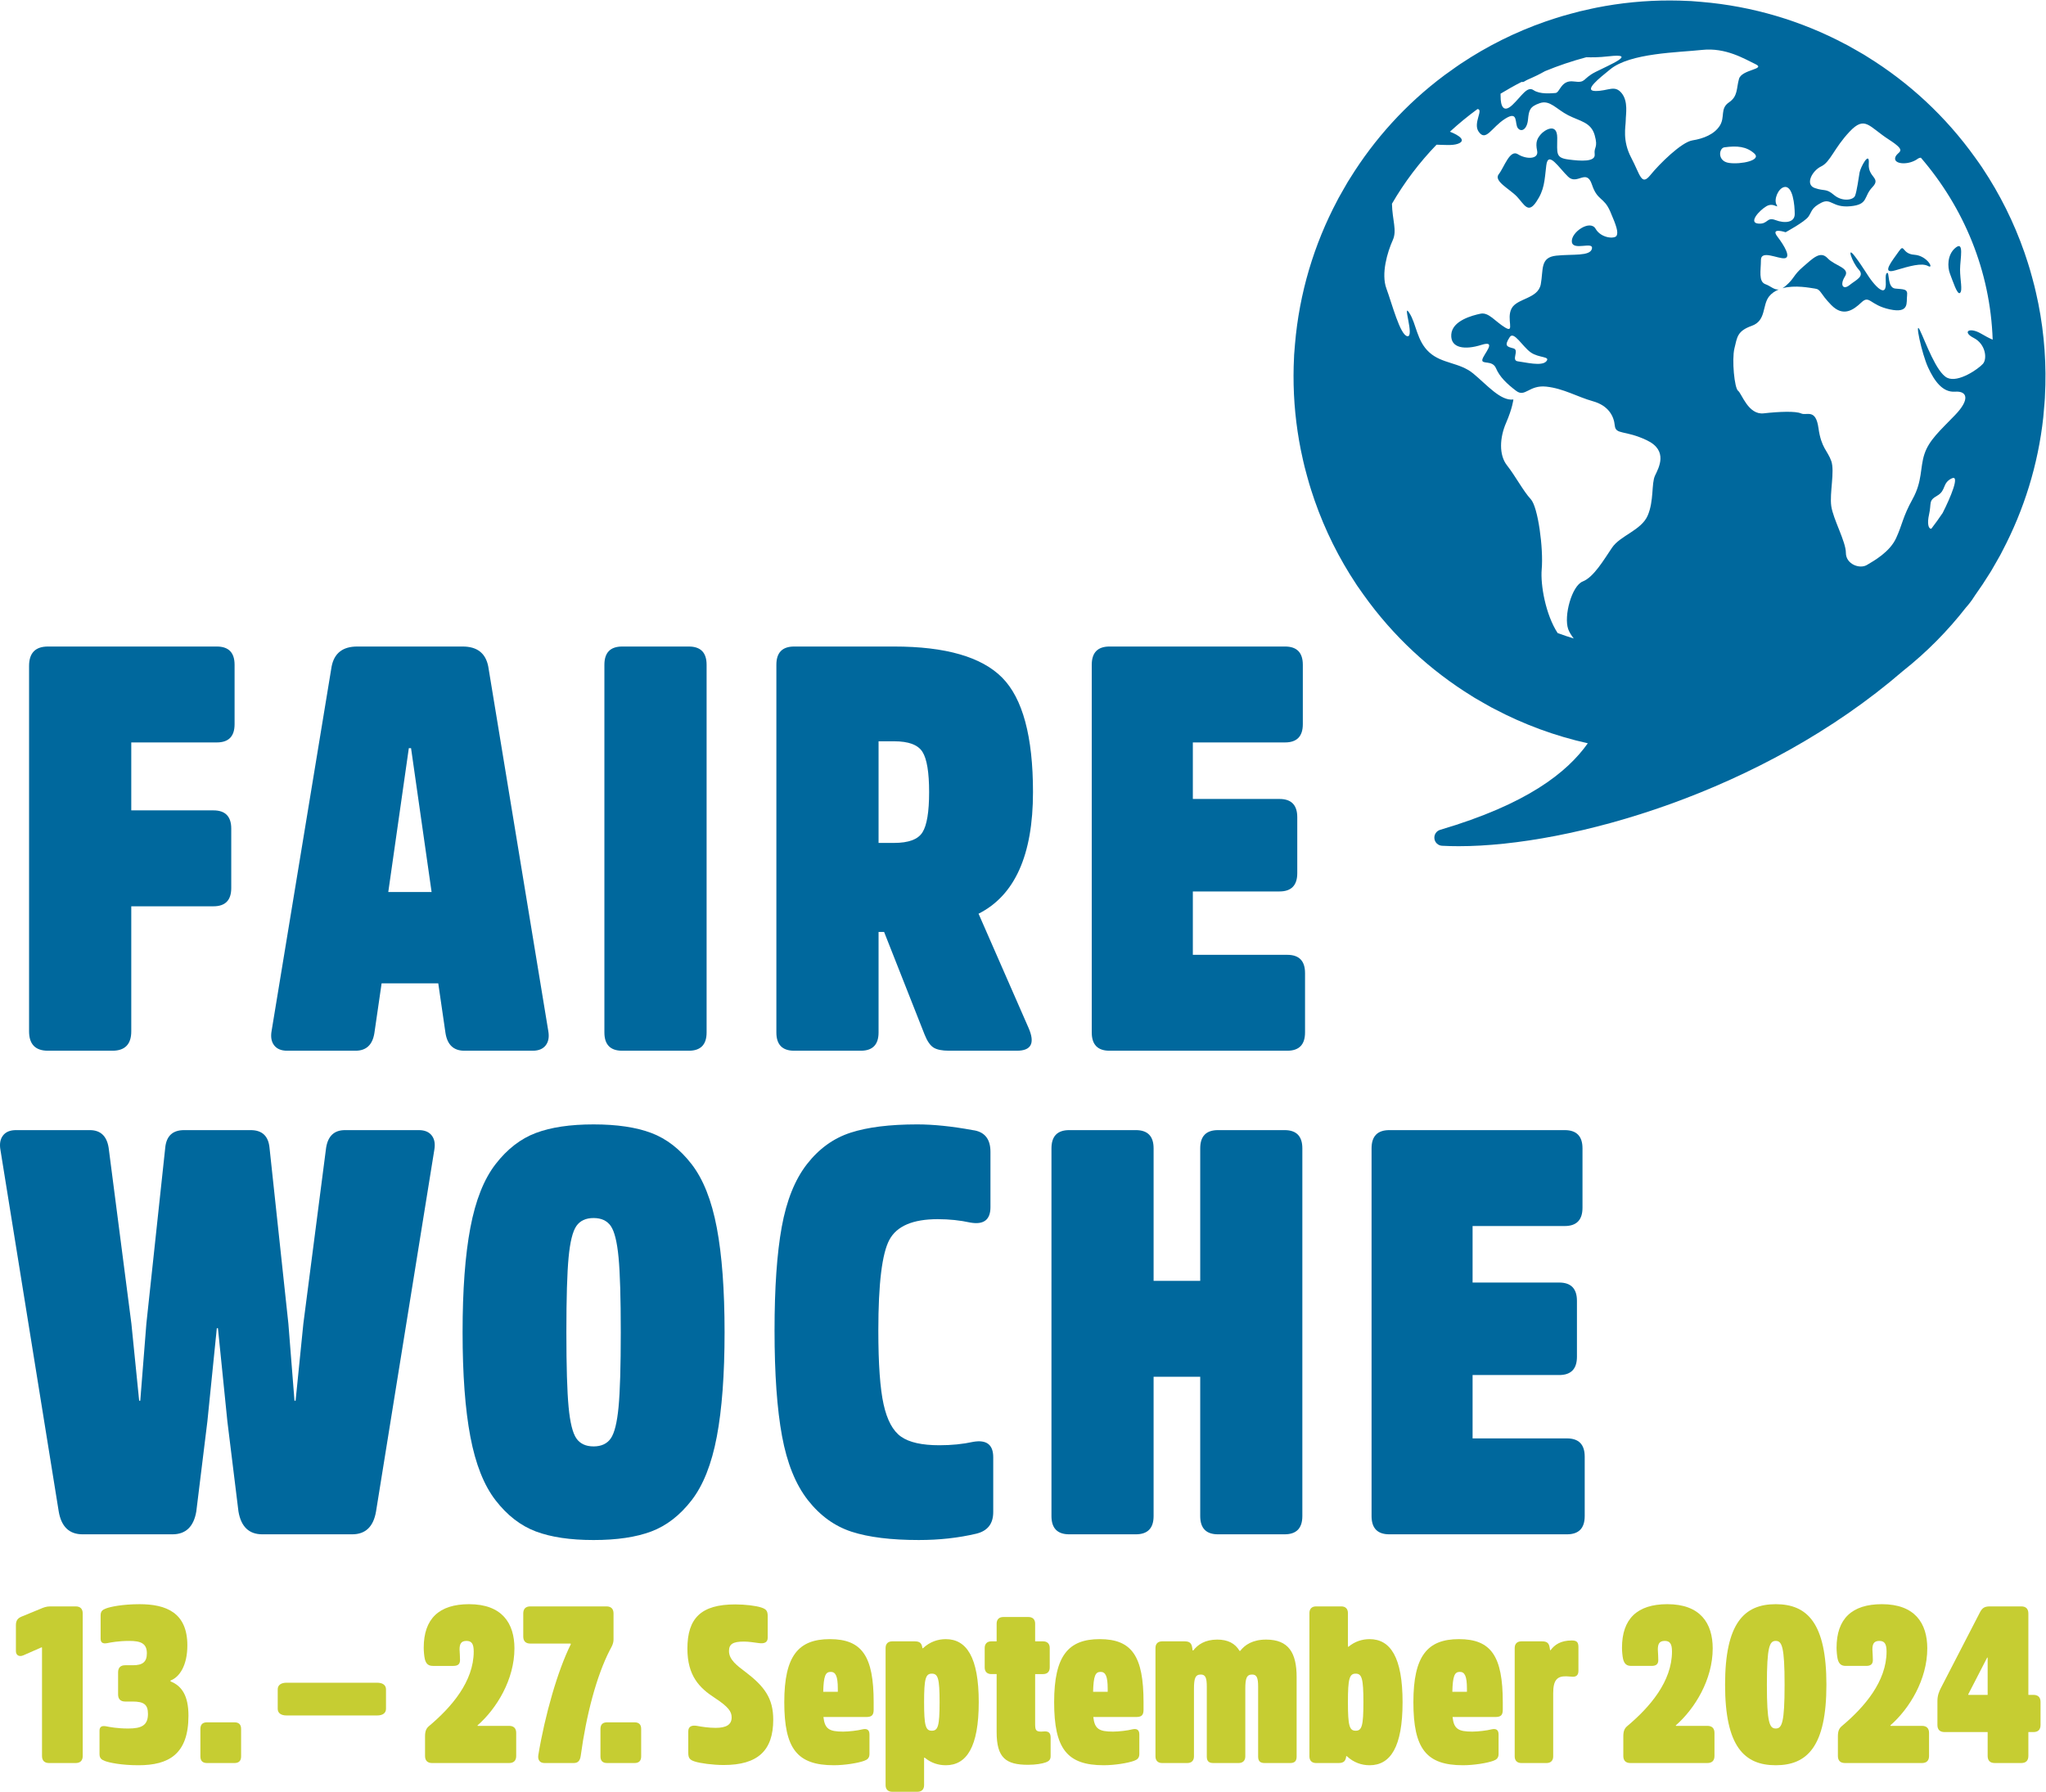
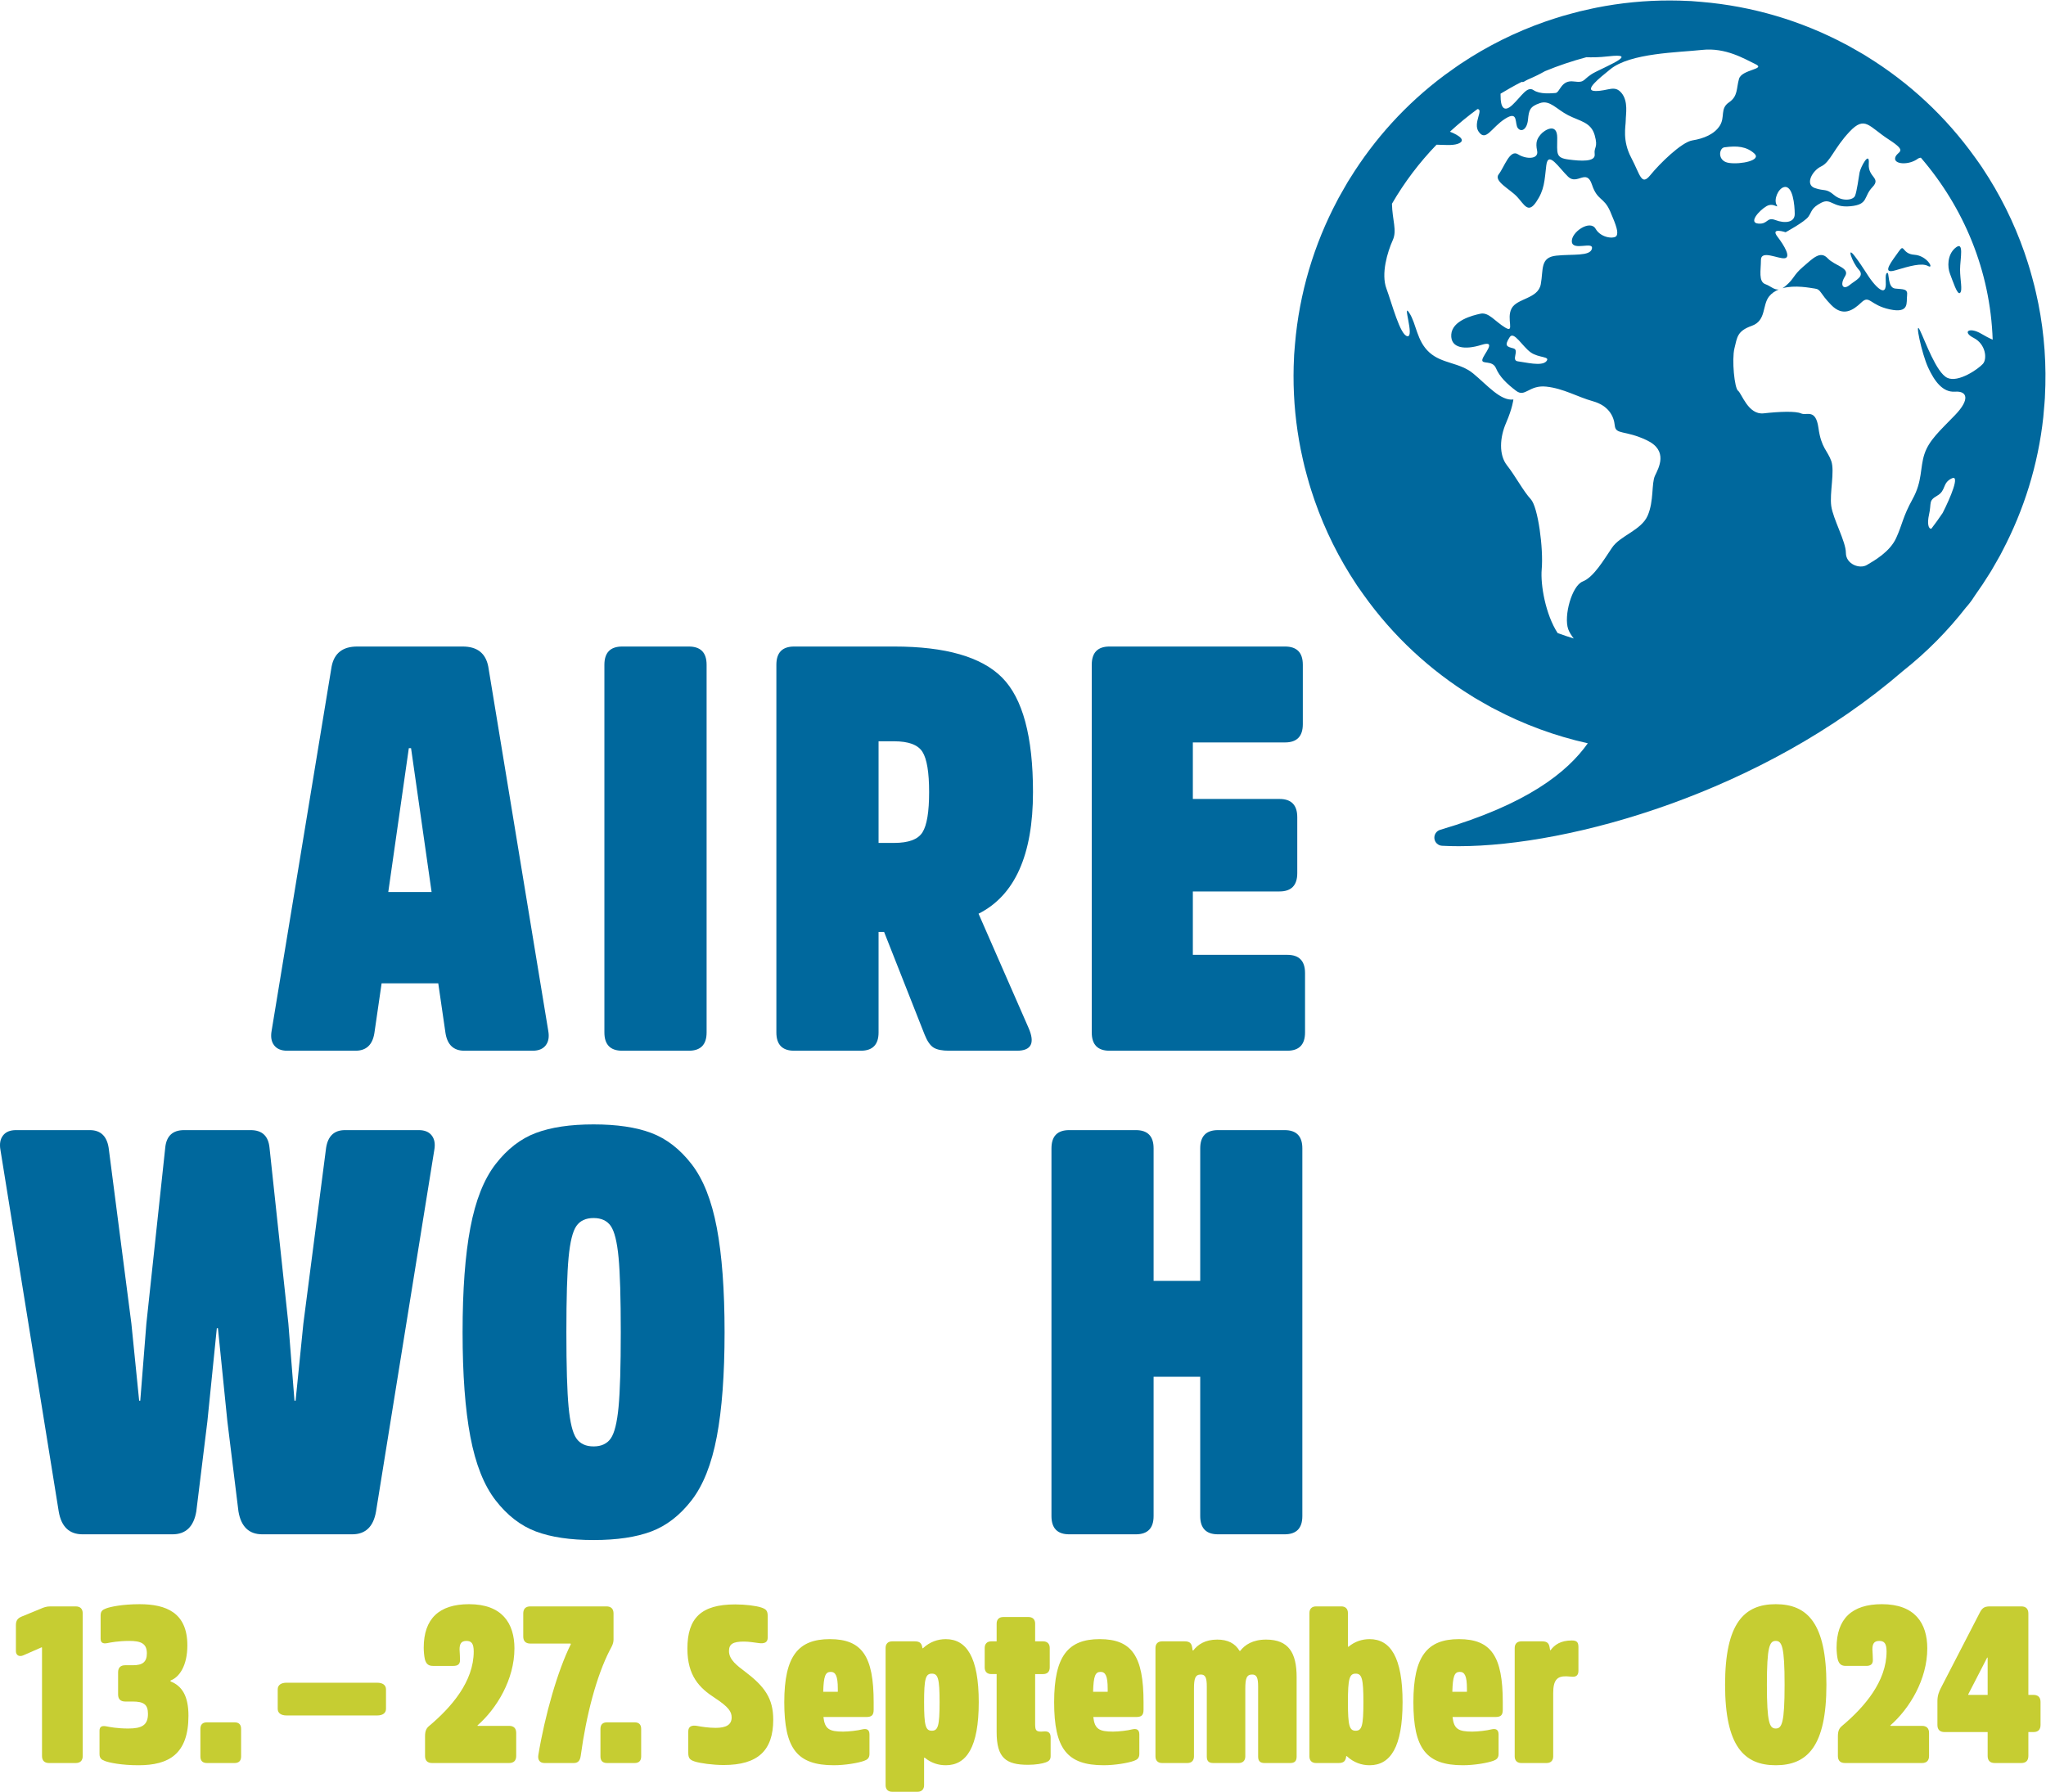
<svg xmlns="http://www.w3.org/2000/svg" viewBox="0 0 357.547 313.173" height="313.173" width="357.547" xml:space="preserve" id="svg2" version="1.1">
  <defs id="defs6" />
  <g transform="matrix(1.333,0,0,-1.333,0,313.173)" id="g10">
    <g transform="scale(0.1)" id="g12">
      <path id="path14" style="fill:#00689d;fill-opacity:1;fill-rule:nonzero;stroke:none" d="m 2569.61,1965.34 c 3.59,3.41 0,17.04 0,30.67 0,13.64 6.03,38.95 -6.57,28 -10.1,-8.79 -10.2,-24.58 -6.6,-33.68 3.59,-9.08 9.57,-28.4 13.17,-24.99 v 0" />
      <path id="path16" style="fill:#00689d;fill-opacity:1;fill-rule:nonzero;stroke:none" d="m 2597.15,1911.94 c -15.56,9.08 -25.15,2.27 -9.58,-5.68 15.57,-7.96 17.96,-27.27 11.97,-33.98 -5.98,-6.7 -32.33,-25.11 -46.7,-18.29 -14.36,6.81 -28.73,47.72 -35.92,62.5 -7.19,14.76 2.39,-30.68 10.77,-48.86 8.37,-18.18 19.18,-32.95 35.35,-31.82 16.19,1.14 19.74,-10.22 0,-30.68 -19.74,-20.45 -34.14,-32.95 -40.14,-51.13 -5.98,-18.18 -2.39,-35.22 -15.57,-59.08 -13.16,-23.86 -13.16,-32.94 -21.55,-51.13 -8.38,-18.18 -28.73,-29.55 -38.32,-35.22 -9.57,-5.68 -27.53,1.14 -27.53,15.91 0,14.77 -16.77,44.3 -19.17,61.34 -2.4,17.06 4.79,45.46 0,59.09 -4.79,13.63 -13.17,17.04 -16.77,43.18 -3.59,26.14 -15.56,15.91 -22.75,19.19 -7.18,3.27 -28.73,2.4 -49.09,0.13 -20.37,-2.28 -28.74,26.13 -33.53,29.54 -4.8,3.41 -8.39,40.9 -4.8,55.67 3.6,14.77 3.6,22.72 22.75,29.55 19.17,6.81 13.44,27.07 22.76,38.63 3.39,4.18 7.76,7.04 12.57,9.02 -6.21,-0.73 -10.59,4.48 -17.36,6.88 -9.58,3.41 -5.99,18.19 -5.99,31.82 0,13.62 22.76,1.13 31.14,2.27 8.38,1.14 0,15.9 -9.58,28.41 -9.58,12.5 10.77,5.67 10.77,5.67 0,0 25.15,13.64 29.94,20.46 4.79,6.81 3.6,11.36 16.77,18.18 13.17,6.81 14.37,-6.82 38.31,-4.55 23.96,2.27 16.78,12.5 28.76,25 11.96,12.5 -6,12.5 -4.71,30.68 1.31,18.17 -10.87,-4.55 -12.06,-11.36 -1.2,-6.82 -3.6,-25.01 -5.99,-30.69 -2.4,-5.67 -16.76,-7.95 -27.54,1.14 -10.79,9.09 -11.98,4.54 -25.16,9.09 -13.17,4.55 -3.59,22.72 8.39,28.41 11.98,5.68 16.77,23.86 37.12,45.45 20.36,21.59 25.15,6.81 51.49,-10.23 26.35,-17.05 10.79,-14.77 8.39,-23.74 -2.4,-8.97 17.96,-10.35 29.93,-1.25 0.91,0.68 2.17,1.04 3.69,1.17 56.34,-65.45 91.07,-148.23 94.15,-238.6 -4.77,1.97 -10.11,4.93 -15.21,7.91 z m -50.38,-235.19 c -4.72,-7.01 -9.63,-13.88 -14.79,-20.58 -4.02,-0.53 -5.58,7.22 -3.08,18.3 3.59,15.9 -1.2,18.17 10.78,24.99 11.98,6.83 6.25,16.6 19.16,22.73 10.92,5.19 -1.7,-25.14 -12.07,-45.44 z m -286.12,479.47 c 16.78,2.28 28.74,1.14 39.09,-7.95 10.34,-9.09 -17.53,-14.77 -33.1,-12.5 -15.57,2.28 -13.2,19.47 -5.99,20.45 z m -41.91,9.1 c -14.37,-2.28 -43.11,-30.68 -55.09,-45.45 -11.97,-14.78 -13.16,0 -25.14,22.72 -11.98,22.73 -7.19,40.9 -7.19,48.86 0,7.96 3.6,25 -5.5,35.97 -9.11,10.99 -17.24,2.65 -34.01,2.65 -16.77,0 5,16.81 19.15,28.41 26.35,21.59 89.23,22.05 120.38,25.46 31.13,3.4 55.66,-11.82 70.02,-18.64 14.38,-6.82 -17.96,-6.82 -21.54,-19.31 -3.6,-12.51 -1.2,-22.74 -13.18,-30.85 -11.98,-8.12 -4.79,-19.14 -11.98,-30.51 -7.18,-11.37 -21.55,-17.04 -35.92,-19.31 z m -234.7,-272.7 c -8.39,2.27 -12.41,2.99 -4.8,14.77 5.42,8.37 16.77,-12.5 27.54,-20.08 10.78,-7.58 26.35,-4.92 20.35,-11.73 -5.98,-6.82 -27.53,-1.14 -37.12,0 -9.57,1.13 2.4,14.78 -5.97,17.04 z m 185.6,-167.02 c -4.79,-10.23 -1.2,-32.96 -9.57,-52.27 -8.39,-19.31 -35.94,-26.13 -46.71,-42.04 -10.77,-15.9 -23.96,-38.63 -38.4,-44.31 -14.45,-5.68 -25.07,-45.44 -19.08,-62.48 1.43,-4.09 4.23,-8.36 7.25,-12.3 -7.12,2.19 -14.15,4.59 -21.11,7.14 -15.84,24.34 -22.65,63.31 -20.87,83.55 2.4,27.27 -4.79,81.8 -14.37,92.03 -9.58,10.22 -20.35,30.68 -31.13,44.31 -10.79,13.64 -9.58,36.36 -1.2,55.68 8.39,19.31 9.58,30.68 9.58,30.68 -16.77,-2.28 -34.73,19.31 -52.69,34.08 -17.97,14.77 -40.72,12.5 -57.48,27.64 -16.76,15.14 -16.76,37.13 -26.35,51.89 -9.58,14.78 7.19,-31.81 -2.4,-30.67 -9.57,1.14 -20.36,43.18 -27.53,62.49 -7.19,19.32 1.2,47.72 8.37,63.63 5.72,12.65 -0.67,26.06 -1.11,47.6 16.22,28.02 35.88,54.01 58.45,77.42 9.96,-0.21 20.68,-1.32 27.7,1.1 12.15,4.19 1.86,11.28 -10.16,15.93 11.44,10.53 23.5,20.44 36.15,29.7 8.4,-0.44 -6.32,-18.52 1.55,-29.72 9.57,-13.63 16.76,5.68 34.72,17.03 17.96,11.37 11.98,-6.8 16.77,-12.49 4.78,-5.68 11.97,-1.13 13.17,11.37 1.19,12.49 2.4,17.04 15.57,21.59 13.17,4.54 21.55,-7.96 37.12,-15.91 15.57,-7.95 29.93,-9.09 34.73,-26.13 4.79,-17.05 -1.21,-14.78 0,-25.01 1.19,-10.22 -17.96,-9.08 -34.73,-6.82 -16.78,2.28 -14.37,7.97 -14.37,28.42 0,20.45 -16.76,10.22 -21.56,4.54 -4.79,-5.68 -7.18,-10.22 -4.79,-21.59 2.4,-11.37 -14.37,-11.37 -25.14,-4.55 -10.78,6.82 -17.97,-17.04 -25.16,-26.13 -7.18,-9.09 14.38,-19.32 23.96,-29.54 9.58,-10.23 14.37,-22.73 25.15,-6.82 10.78,15.91 10.78,27.27 13.17,47.72 2.4,20.46 16.76,-3.4 28.74,-14.76 11.98,-11.37 23.95,11.36 31.13,-10.23 7.19,-21.6 15.58,-15.91 23.96,-35.23 8.38,-19.31 10.77,-27.27 8.38,-31.8 -2.4,-4.55 -20.36,-3.41 -27.55,9.08 -7.19,12.49 -32.33,-4.55 -31.13,-17.04 1.19,-12.5 28.73,1.14 26.34,-9.08 -2.4,-10.23 -25.15,-6.84 -46.7,-9.11 -21.55,-2.26 -16.76,-18.17 -20.36,-37.49 -3.59,-19.31 -31.13,-18.17 -38.31,-31.81 -7.19,-13.63 4.79,-32.95 -8.39,-24.99 -13.17,7.95 -21.56,20.44 -32.33,18.17 -10.78,-2.27 -37.12,-9.09 -38.32,-27.28 -1.2,-18.16 17.96,-20.44 39.51,-13.62 21.56,6.81 2.4,-12.51 1.21,-19.32 -1.21,-6.82 13.16,0 17.95,-11.37 4.8,-11.35 14.38,-20.44 26.35,-29.54 11.97,-9.08 16.76,7.96 39.52,5.52 22.75,-2.43 40.72,-13.46 61.07,-19.15 20.36,-5.68 27.55,-19.31 28.74,-31.8 1.21,-12.51 13.17,-5.7 41.91,-19.33 28.75,-13.64 15.57,-36.36 10.78,-46.58 z m -174.89,516.38 c 1.25,-0.24 2.47,-0.14 3.65,0.6 5.81,3.67 10.84,4.39 27.06,13.49 17.47,7.23 35.56,13.33 54.16,18.27 7.16,-0.2 16.06,-0.29 28.95,1.18 39.52,4.55 1.19,-11.35 -16.76,-20.43 -17.97,-9.11 -11.98,-14.78 -28.75,-12.51 -16.76,2.28 -17.95,-14.78 -23.95,-15.15 -5.98,-0.38 -20.36,-1.9 -28.73,3.8 -8.39,5.67 -15.57,-7.97 -27.55,-19.33 -11.97,-11.35 -15.64,-1.35 -15.56,11.36 0,1.29 -0.04,2.35 -0.09,3.27 8.98,5.45 18.15,10.64 27.57,15.45 z m 320.99,-163.02 c 9.58,5.68 16.77,-4.54 13.17,2.27 -3.59,6.82 2.24,20.63 9.58,22.73 11.97,3.41 14.37,-23.86 14.37,-35.23 0,-11.36 -13.17,-12.49 -25.15,-7.94 -11.97,4.54 -9.57,-5.69 -22.68,-4.55 -13.12,1.13 1.12,17.04 10.71,22.72 z m 356.4,-127.27 c -0.36,1.8 -0.77,3.57 -1.14,5.35 -1.22,5.78 -2.48,11.54 -3.91,17.29 -0.94,3.82 -1.99,7.58 -3.01,11.36 -1,3.63 -1.96,7.25 -3.05,10.87 -1.72,5.84 -3.61,11.6 -5.54,17.33 -0.54,1.58 -1.03,3.17 -1.59,4.75 -13.73,39.33 -32.19,76.24 -54.73,110.1 -0.27,0.4 -0.52,0.83 -0.79,1.23 -2.94,4.38 -6.01,8.64 -9.08,12.91 -38.56,53.94 -86.78,98.37 -141.15,131.98 -1.45,0.9 -2.86,1.85 -4.33,2.73 -3.37,2.05 -6.82,3.94 -10.24,5.9 -3.71,2.12 -7.4,4.3 -11.17,6.33 -1.18,0.64 -2.4,1.22 -3.58,1.84 -57.42,30.4 -121.27,49.63 -188.46,55.26 -4.41,0.38 -8.8,0.81 -13.22,1.07 -1.16,0.07 -2.32,0.08 -3.48,0.13 -32.19,1.66 -64.72,0.15 -97.17,-4.67 -0.34,-0.06 -0.66,-0.11 -0.99,-0.16 -7.47,-1.13 -14.94,-2.41 -22.4,-3.9 -2.07,-0.39 -4.1,-0.87 -6.17,-1.3 -5.51,-1.17 -11.03,-2.38 -16.52,-3.73 -4.03,-1 -8,-2.1 -11.98,-3.2 -3.43,-0.93 -6.86,-1.85 -10.28,-2.87 -6.01,-1.78 -11.93,-3.72 -17.83,-5.7 -1.43,-0.5 -2.85,-0.94 -4.27,-1.43 -39.53,-13.79 -76.63,-32.35 -110.63,-55.04 -0.25,-0.17 -0.51,-0.32 -0.77,-0.49 -4.56,-3.06 -9.02,-6.27 -13.47,-9.48 -2.41,-1.72 -4.89,-3.4 -7.26,-5.17 -0.21,-0.14 -0.4,-0.3 -0.6,-0.46 -50.07,-37.38 -91.5,-83.34 -123.34,-134.73 -1,-1.61 -2.05,-3.17 -3.04,-4.81 -1.94,-3.21 -3.75,-6.5 -5.62,-9.76 -2.23,-3.88 -4.5,-7.72 -6.61,-11.65 -0.56,-1.02 -1.06,-2.07 -1.59,-3.1 -30.48,-57.44 -49.79,-121.35 -55.46,-188.6 -0.39,-4.52 -0.83,-9.01 -1.09,-13.54 -0.07,-1.04 -0.07,-2.09 -0.12,-3.13 -1.69,-32.34 -0.17,-65.01 4.67,-97.59 0.03,-0.17 0.06,-0.34 0.09,-0.52 1.14,-7.63 2.45,-15.26 3.97,-22.87 0.38,-1.92 0.82,-3.81 1.22,-5.72 1.19,-5.66 2.43,-11.32 3.83,-16.96 0.96,-3.88 2.02,-7.71 3.07,-11.56 0.98,-3.56 1.93,-7.14 3,-10.71 1.73,-5.85 3.61,-11.62 5.56,-17.36 0.54,-1.59 1.03,-3.17 1.59,-4.75 13.66,-39.16 32.02,-75.91 54.43,-109.64 0.38,-0.57 0.75,-1.18 1.13,-1.77 2.76,-4.11 5.66,-8.11 8.53,-12.12 38.8,-54.49 87.43,-99.31 142.32,-133.13 1.2,-0.73 2.36,-1.52 3.57,-2.25 3.62,-2.18 7.33,-4.23 11,-6.32 3.46,-1.98 6.89,-4.02 10.41,-5.91 1.46,-0.79 2.94,-1.5 4.41,-2.27 38.23,-20.16 79.29,-35.39 122.31,-44.95 -27.17,-38.29 -79.45,-79.78 -193.51,-113.46 -5,-1.47 -8.2,-6.32 -7.6,-11.49 0.61,-5.17 4.85,-9.16 10.05,-9.42 6.97,-0.38 14.24,-0.56 21.8,-0.56 146.7,0 398.08,70.56 582.36,229.7 31.14,24.64 58.76,52.63 82.58,83.2 0.93,1.12 1.92,2.19 2.85,3.3 3.73,4.5 6.73,8.82 9.34,13.04 6.61,9.25 12.92,18.69 18.85,28.35 0.66,1.06 1.35,2.08 1.99,3.15 2.28,3.77 4.4,7.6 6.57,11.41 1.91,3.32 3.85,6.64 5.67,10 0.87,1.59 1.65,3.23 2.48,4.82 28.29,53.77 46.94,113.1 53.7,175.57 0.34,3.18 0.53,6.38 0.82,9.57 0.47,5.22 0.96,10.45 1.27,15.7 0.03,0.54 0.03,1.09 0.05,1.64 2.23,40.52 -0.59,81.61 -8.7,122.37 v 0" />
      <path id="path18" style="fill:#00689d;fill-opacity:1;fill-rule:nonzero;stroke:none" d="m 2489.38,2019.88 c -8.62,-12.35 -23.96,-30.68 -4.79,-24.99 19.16,5.67 34.71,10.22 43.1,5.67 8.39,-4.55 -1.19,13.64 -17.96,14.78 -16.76,1.13 -12.64,15.57 -20.35,4.54 v 0" />
      <path id="path20" style="fill:#00689d;fill-opacity:1;fill-rule:nonzero;stroke:none" d="m 2484.59,1971.03 c -10.78,1.12 -7.19,22.71 -10.78,20.43 -3.59,-2.26 0,-14.76 -2.4,-20.43 -2.39,-5.69 -9.57,0 -16.75,9.08 -7.2,9.09 -10.79,17.05 -22.76,32.95 -11.97,15.9 -3.6,-7.95 4.79,-17.05 8.38,-9.08 -3.6,-13.63 -11.98,-20.45 -8.38,-6.81 -13.17,0 -5.98,11.37 7.17,11.36 -13.18,13.63 -22.76,23.86 -9.58,10.22 -19.15,0 -32.33,-11.36 -13.17,-11.36 -10.78,-14.77 -22.76,-25 -1.48,-1.27 -2.86,-2.23 -4.14,-2.97 16.59,4.59 36.5,0.37 42.46,-0.43 8.39,-1.15 5.99,-5.69 21.56,-21.59 15.57,-15.91 28.74,-6.82 39.52,3.4 10.78,10.23 10.78,-3.4 37.12,-9.09 26.35,-5.68 21.56,9.09 22.76,18.18 1.2,9.1 -4.8,7.95 -15.57,9.1 v 0" />
-       <path id="path22" style="fill:#00689d;fill-opacity:1;fill-rule:nonzero;stroke:none" d="m 62.863,971.672 h 84.473 c 16.504,0 24.754,8.488 24.754,25.449 v 163.939 h 107.773 c 15.535,0 23.305,7.99 23.305,23.95 v 77.85 c 0,15.98 -7.77,23.97 -23.305,23.97 H 172.09 v 89.08 h 112.14 c 15.536,0 23.305,7.98 23.305,23.93 v 77.87 c 0,15.97 -7.769,23.95 -23.305,23.95 H 62.863 c -16.504,0 -24.754,-8.48 -24.754,-25.45 V 997.121 c 0,-16.961 8.25,-25.449 24.754,-25.449 v 0" />
      <path id="path24" style="fill:#00689d;fill-opacity:1;fill-rule:nonzero;stroke:none" d="M 1687.59,1097.42 H 1563.8 v 83.1 h 113.6 c 15.54,0 23.3,8 23.3,23.96 v 73.36 c 0,15.98 -7.76,23.94 -23.3,23.94 h -113.6 v 74.13 h 120.87 c 15.54,0 23.31,7.98 23.31,23.93 v 77.87 c 0,15.97 -7.77,23.95 -23.31,23.95 h -230.1 c -15.54,0 -23.3,-7.98 -23.3,-23.95 V 995.641 c 0,-15.981 7.76,-23.969 23.3,-23.969 h 233.02 c 15.54,0 23.3,7.988 23.3,23.969 v 77.849 c 0,15.96 -7.76,23.93 -23.3,23.93 v 0" />
      <path id="path26" style="fill:#00689d;fill-opacity:1;fill-rule:nonzero;stroke:none" d="m 509.023,1179.78 26.942,188.63 h 2.918 l 26.941,-188.63 H 509.023 Z M 698.355,971.672 c 7.766,0 13.469,2.367 17.11,7.109 3.64,4.739 4.742,11.098 3.269,19.098 l -78.636,477.581 c -3.399,17.47 -14.567,26.2 -33.5,26.2 H 468.25 c -18.934,0 -30.102,-8.73 -33.504,-26.2 L 356.105,997.879 c -1.46,-8 -0.367,-14.359 3.274,-19.098 3.641,-4.742 9.348,-7.109 17.113,-7.109 h 89.567 c 14.082,0 22.336,7.738 24.765,23.207 l 9.461,65.131 h 74.278 l 9.468,-65.131 c 2.422,-15.469 10.672,-23.207 24.758,-23.207 h 89.566 v 0" />
      <path id="path28" style="fill:#00689d;fill-opacity:1;fill-rule:nonzero;stroke:none" d="m 815.656,971.672 h 87.391 c 15.527,0 23.301,7.988 23.301,23.969 v 482.069 c 0,15.97 -7.774,23.95 -23.301,23.95 h -87.391 c -15.539,0 -23.301,-7.98 -23.301,-23.95 V 995.641 c 0,-15.981 7.762,-23.969 23.301,-23.969 v 0" />
      <path id="path30" style="fill:#00689d;fill-opacity:1;fill-rule:nonzero;stroke:none" d="m 1209.32,1258.01 c -5.82,-9.25 -18.21,-13.86 -37.14,-13.86 h -20.39 v 133.26 h 20.39 c 18.93,0 31.32,-4.62 37.14,-13.87 5.83,-9.22 8.74,-26.81 8.74,-52.76 0,-25.96 -2.91,-43.55 -8.74,-52.77 z m 144.92,52.77 c 0,72.85 -13.48,122.88 -40.42,150.08 -26.94,27.19 -74.16,40.8 -141.64,40.8 h -131.07 c -15.53,0 -23.3,-7.98 -23.3,-23.95 V 995.641 c 0,-15.981 7.77,-23.969 23.3,-23.969 h 87.38 c 15.53,0 23.3,7.988 23.3,23.969 v 131.739 h 7.28 l 53.16,-134.751 c 3.4,-8.481 7.29,-14.09 11.66,-16.84 4.36,-2.738 11.16,-4.117 20.38,-4.117 h 88.84 c 18.94,0 24.03,9.976 15.3,29.958 l -65.54,149.7 c 47.57,23.95 71.37,77.1 71.37,159.45 v 0" />
      <path id="path32" style="fill:#00689d;fill-opacity:1;fill-rule:nonzero;stroke:none" d="m 548.973,867.578 h -96.727 c -14.062,0 -22.301,-7.738 -24.726,-23.199 L 397.699,613.809 387.516,512.75 h -1.45 l -8.003,101.059 -24.719,230.57 c -1.465,15.461 -9.699,23.199 -24.731,23.199 h -87.269 c -15.031,0 -23.266,-7.738 -24.731,-23.199 L 191.887,613.809 183.891,512.75 h -1.45 l -10.183,101.059 -29.82,230.57 c -2.426,15.461 -10.665,23.199 -24.727,23.199 H 20.984 c -7.754,0 -13.453,-2.359 -17.082,-7.117 -3.641,-4.742 -4.734,-11.09 -3.281,-19.082 L 76.984,367.539 C 80.383,347.578 90.805,337.59 108.254,337.59 H 226.07 c 17.45,0 27.875,9.988 31.274,29.949 l 14.547,118.27 12.355,122.023 h 1.465 l 12.359,-122.023 14.547,-118.27 c 3.387,-19.961 13.809,-29.949 31.27,-29.949 h 117.816 c 17.449,0 27.875,9.988 31.27,29.949 l 76.355,473.84 c 1.461,7.992 0.367,14.34 -3.273,19.082 -3.629,4.758 -9.328,7.117 -17.082,7.117 v 0" />
-       <path id="path34" style="fill:#00689d;fill-opacity:1;fill-rule:nonzero;stroke:none" d="m 1275.92,458.852 c -13.59,-2.993 -28.38,-4.473 -44.4,-4.473 -22.79,0 -39.53,3.73 -50.2,11.23 -10.67,7.473 -18.31,21.563 -22.92,42.289 -4.61,20.711 -6.92,53.024 -6.92,96.934 0,61.387 4.85,101.047 14.56,119.02 9.7,17.968 30.8,26.957 63.3,26.957 15.05,0 29.36,-1.508 42.94,-4.489 17.47,-3.011 26.19,3.739 26.19,20.192 v 72.617 c 0,16.961 -7.75,26.441 -23.28,28.449 -27.16,4.981 -51.42,7.492 -72.77,7.492 -35.9,0 -65.01,-3.621 -87.32,-10.859 -22.32,-7.25 -41.37,-20.961 -57.13,-41.18 -15.77,-20.191 -26.8,-47.652 -33.11,-82.332 -6.31,-34.679 -9.45,-79.98 -9.45,-135.867 0,-56.891 3.27,-103.062 9.82,-138.48 6.54,-35.43 17.82,-63.383 33.83,-83.852 16.01,-20.461 35.18,-34.309 57.49,-41.551 22.32,-7.23 51.67,-10.847 88.05,-10.847 26.68,0 51.67,2.75 74.96,8.226 15.04,3.504 22.55,12.981 22.55,28.453 v 71.86 c 0,16.48 -8.73,23.218 -26.19,20.211 v 0" />
      <path id="path36" style="fill:#00689d;fill-opacity:1;fill-rule:nonzero;stroke:none" d="m 1684.08,867.578 h -87.32 c -15.53,0 -23.29,-7.976 -23.29,-23.957 V 669.949 h -61.12 v 173.672 c 0,15.981 -7.77,23.957 -23.29,23.957 h -87.33 c -15.52,0 -23.28,-7.976 -23.28,-23.957 V 361.539 c 0,-15.969 7.76,-23.949 23.28,-23.949 h 87.33 c 15.52,0 23.29,7.98 23.29,23.949 v 182.66 h 61.12 v -182.66 c 0,-15.969 7.76,-23.949 23.29,-23.949 h 87.32 c 15.53,0 23.28,7.98 23.28,23.949 v 482.082 c 0,15.981 -7.75,23.957 -23.28,23.957 v 0" />
-       <path id="path38" style="fill:#00689d;fill-opacity:1;fill-rule:nonzero;stroke:none" d="m 2054.25,463.352 h -123.71 v 83.089 h 113.52 c 15.53,0 23.29,7.989 23.29,23.957 v 73.364 c 0,15.968 -7.76,23.957 -23.29,23.957 h -113.52 v 74.101 h 120.8 c 15.52,0 23.29,7.989 23.29,23.961 v 77.84 c 0,15.981 -7.77,23.957 -23.29,23.957 h -229.95 c -15.52,0 -23.29,-7.976 -23.29,-23.957 V 361.539 c 0,-15.969 7.77,-23.949 23.29,-23.949 h 232.86 c 15.53,0 23.28,7.98 23.28,23.949 v 77.852 c 0,15.988 -7.75,23.961 -23.28,23.961 v 0" />
      <path id="path40" style="fill:#00689d;fill-opacity:1;fill-rule:nonzero;stroke:none" d="m 810.918,504.531 c -1.941,-20.472 -5.344,-34.191 -10.191,-41.179 -4.852,-6.981 -12.372,-10.493 -22.551,-10.493 -10.192,0 -17.719,3.512 -22.559,10.493 -4.851,6.988 -8.25,20.707 -10.191,41.179 -1.942,20.457 -2.91,53.149 -2.91,98.059 0,44.922 0.968,77.601 2.91,98.051 1.941,20.468 5.34,34.179 10.191,41.179 4.84,6.981 12.367,10.481 22.559,10.481 10.179,0 17.699,-3.5 22.551,-10.481 4.847,-7 8.25,-20.711 10.191,-41.179 1.949,-20.45 2.906,-53.129 2.906,-98.051 0,-44.91 -0.957,-77.602 -2.906,-98.059 z m 95.687,318.5 c -15.281,19.719 -32.871,33.321 -52.75,40.809 -19.89,7.488 -45.121,11.23 -75.679,11.23 -30.571,0 -55.801,-3.742 -75.688,-11.23 -19.894,-7.488 -37.48,-21.09 -52.75,-40.809 -15.285,-19.703 -26.324,-47.519 -33.113,-83.453 -6.801,-35.937 -10.187,-81.598 -10.187,-136.988 0,-55.399 3.386,-101.07 10.187,-136.981 6.789,-35.937 17.828,-63.757 33.113,-83.48 15.27,-19.719 32.856,-33.309 52.75,-40.789 19.887,-7.488 45.117,-11.238 75.688,-11.238 30.558,0 55.789,3.75 75.679,11.238 19.879,7.48 37.469,21.07 52.75,40.789 15.282,19.723 26.321,47.543 33.11,83.48 6.793,35.911 10.191,81.582 10.191,136.981 0,55.39 -3.398,101.051 -10.191,136.988 -6.789,35.934 -17.828,63.75 -33.11,83.453 v 0" />
      <path id="path42" style="fill:#c6cd32;fill-opacity:1;fill-rule:nonzero;stroke:none" d="m 99.172,243.082 c 6.086,0 9.277,-3.203 9.277,-9.293 V 46.98 c 0,-6.082 -3.191,-9.281 -9.277,-9.281 H 64.356 c -6.082,0 -9.277,3.199 -9.277,9.281 V 189.121 l -0.586,0.289 -23.777,-10.449 c -5.226,-2.313 -9.863,-0.281 -9.863,5.519 v 33.942 c 0,6.379 2.605,9.277 7.539,11.308 l 24.656,10.149 c 4.062,1.742 7.539,3.203 13.059,3.203 h 33.066" />
      <path id="path44" style="fill:#c6cd32;fill-opacity:1;fill-rule:nonzero;stroke:none" d="m 245.617,192.02 c 0,-26.688 -10.441,-41.77 -22.043,-46.122 v -1.16 c 14.797,-5.808 23.496,-18.847 23.496,-44.968 0,-50.461 -25.816,-64.969 -65.554,-64.969 -22.629,0 -38.575,3.481 -43.797,5.508 -4.641,1.75 -7.258,3.492 -7.258,9.293 v 30.457 c 0,4.93 2.617,6.961 8.699,5.801 4.356,-0.871 14.516,-2.898 29.016,-2.898 17.695,0 25.808,4.34 25.808,19.141 0,12.468 -5.507,16.238 -20.3,16.238 h -9.571 c -6.093,0 -9.289,3.191 -9.289,9.289 v 29 c 0,6.09 3.196,9.293 9.289,9.293 h 10.145 c 12.765,0 18.285,4.34 18.285,15.66 0,13.047 -8.125,16.238 -22.922,16.238 -14.504,0 -24.656,-2.031 -29.004,-2.898 -6.094,-1.16 -8.703,0.867 -8.703,5.797 v 30.461 c 0,5.8 2.609,7.539 7.246,9.281 5.227,2.027 21.184,5.519 43.809,5.519 34.804,0 62.648,-11.031 62.648,-53.96" />
      <path id="path46" style="fill:#c6cd32;fill-opacity:1;fill-rule:nonzero;stroke:none" d="m 307.383,91.07 c 5.801,0 8.703,-2.898 8.703,-8.699 V 46.41 c 0,-5.809 -2.902,-8.711 -8.703,-8.711 h -35.977 c -5.801,0 -8.699,2.902 -8.699,8.711 v 35.961 c 0,5.801 2.898,8.699 8.699,8.699 h 35.977" />
      <path id="path48" style="fill:#c6cd32;fill-opacity:1;fill-rule:nonzero;stroke:none" d="m 494.465,143 c 7.324,0 11.57,-3.191 11.57,-8.699 V 108.77 c 0,-5.508 -4.246,-8.7 -11.57,-8.7 H 375.656 c -7.324,0 -11.57,3.192 -11.57,8.7 v 25.531 c 0,5.508 4.246,8.699 11.57,8.699 h 118.809" />
      <path id="path50" style="fill:#c6cd32;fill-opacity:1;fill-rule:nonzero;stroke:none" d="m 674.414,187.961 c 0,-40.609 -23.211,-78.902 -48.445,-100.942 l 0.293,-0.59 h 41.191 c 6.082,0 9.277,-3.191 9.277,-9.27 V 46.98 c 0,-6.082 -3.195,-9.281 -9.277,-9.281 H 566.508 c -6.098,0 -9.289,3.199 -9.289,9.281 v 25.82 c 0,7.539 2.031,10.73 5.515,13.629 29.297,24.66 58.301,58.308 58.301,97.468 0,10.442 -2.898,13.922 -9.566,13.922 -7.258,0 -8.996,-4.34 -8.996,-11.308 0.293,-6.672 0.586,-8.703 0.586,-13.922 0,-5.508 -3.196,-7.539 -8.711,-7.539 h -26.68 c -5.52,0 -8.992,2.031 -10.734,8.98 -0.868,3.778 -1.454,10.449 -1.454,14.801 0,38 20.02,57.148 59.461,57.148 43.223,0 59.473,-24.96 59.473,-58.019" />
      <path id="path52" style="fill:#c6cd32;fill-opacity:1;fill-rule:nonzero;stroke:none" d="m 795.039,243.082 c 6.094,0 9.289,-3.203 9.289,-9.293 v -34.23 c 0,-6.079 -3.484,-11.02 -4.933,-13.918 -17.411,-33.942 -30.75,-84.7 -38.008,-138.071 -0.867,-6.391 -3.184,-9.871 -9.278,-9.871 H 713.82 c -6.093,0 -8.996,4.07 -8.125,10.16 8.711,52.789 25.528,111.391 42.649,145.621 l -0.293,0.86 h -52.793 c -6.098,0 -9.281,3.191 -9.281,9.281 v 30.168 c 0,6.09 3.183,9.293 9.281,9.293 h 99.781" />
      <path id="path54" style="fill:#c6cd32;fill-opacity:1;fill-rule:nonzero;stroke:none" d="m 831.867,91.07 c 5.801,0 8.699,-2.898 8.699,-8.699 V 46.41 c 0,-5.809 -2.898,-8.711 -8.699,-8.711 h -35.976 c -5.801,0 -8.703,2.902 -8.703,8.711 v 35.961 c 0,5.801 2.902,8.699 8.703,8.699 h 35.976" />
      <path id="path56" style="fill:#c6cd32;fill-opacity:1;fill-rule:nonzero;stroke:none" d="m 998.051,241.621 c 6.079,-2.031 8.409,-4.062 8.409,-11.312 V 202.18 c 0,-6.391 -4.36,-8.129 -11.312,-7.258 -6.386,0.867 -13.64,2.027 -20.019,2.027 -14.5,0 -19.434,-3.469 -19.434,-12.469 0,-11.32 10.731,-19.148 21.465,-27.261 25.23,-19.149 36.54,-34.821 36.54,-62.66 0,-40.617 -20.302,-59.457 -64.97,-59.457 -14.207,0 -31.035,2.309 -37.996,4.637 -6.093,2.031 -8.418,4.062 -8.418,11.301 v 28.152 c 0,6.379 4.356,8.41 11.317,7.238 6.379,-1.16 15.082,-2.598 24.66,-2.598 13.633,0 20.879,4.059 20.879,13.629 0,7.539 -3.77,13.629 -22.332,25.809 -19.731,12.761 -35.676,28.718 -35.676,64.402 0,40.027 17.977,58.008 62.656,58.008 13.34,0 27.266,-1.739 34.231,-4.059" />
      <path id="path58" style="fill:#c6cd32;fill-opacity:1;fill-rule:nonzero;stroke:none" d="m 1079.23,131.102 h 19.14 v 4.058 c 0,16.539 -2.9,22.059 -9.28,22.059 -6.96,0 -9.28,-5.231 -9.86,-26.117 z m 66.13,-13.633 v -9.86 c 0,-7.539 -2.9,-9.57 -10.15,-9.57 h -55.7 c 1.75,-15.668 7.55,-19.141 25.82,-19.141 7.54,0 19.44,1.441 24.95,2.902 6.09,1.438 9.58,-0.301 9.58,-6.672 V 49.602 c 0,-5.52 -2.91,-7.543 -6.97,-9 -7.83,-2.902 -25.23,-5.801 -39.74,-5.801 -48.15,0 -64.97,21.758 -64.97,82.668 0,60.922 18.56,82.679 59.75,82.679 42.35,0 57.43,-22.628 57.43,-82.679" />
      <path id="path60" style="fill:#c6cd32;fill-opacity:1;fill-rule:nonzero;stroke:none" d="m 1231.78,117.469 c 0,31.043 -2.03,37.422 -10.16,37.422 -8.12,0 -10.15,-6.379 -10.15,-37.422 0,-31.039 2.03,-37.41 10.15,-37.41 8.13,0 10.16,6.371 10.16,37.41 z m 51.34,0 c 0,-58.879 -15.96,-82.668 -43.23,-82.668 -9.57,0 -19.14,2.898 -27.54,9.871 h -0.88 V 8.699 C 1211.47,3.18 1208.28,0 1202.77,0 h -33.07 c -5.51,0 -8.7,3.18 -8.7,8.699 V 188.539 c 0,5.512 3.19,8.711 8.7,8.711 h 29.59 c 6.96,0 8.99,-2.91 9.86,-8.129 v -0.871 h 0.87 c 9,8.41 19.43,11.898 29.87,11.898 27.27,0 43.23,-23.789 43.23,-82.679" />
      <path id="path62" style="fill:#c6cd32;fill-opacity:1;fill-rule:nonzero;stroke:none" d="M 1377.36,71.059 V 46.98 c 0,-4.641 -1.74,-6.672 -6.38,-8.41 -4.65,-1.738 -13.35,-3.191 -23.21,-3.191 -29.01,0 -41.19,8.992 -41.19,42.93 V 154.32 h -6.96 c -5.52,0 -8.7,3.18 -8.7,8.7 v 25.519 c 0,5.512 3.18,8.711 8.7,8.711 h 6.96 v 23.199 c 0,5.512 3.19,8.699 8.7,8.699 h 33.07 c 5.51,0 8.7,-3.187 8.7,-8.699 V 197.25 h 10.44 c 5.52,0 8.7,-3.199 8.7,-8.711 V 163.02 c 0,-5.52 -3.18,-8.7 -8.7,-8.7 h -10.44 V 89.629 c 0,-8.129 0.58,-10.73 7.83,-10.73 l 4.94,0.293 c 5.22,0 7.54,-2.332 7.54,-8.133" />
      <path id="path64" style="fill:#c6cd32;fill-opacity:1;fill-rule:nonzero;stroke:none" d="m 1433.03,131.102 h 19.14 v 4.058 c 0,16.539 -2.9,22.059 -9.28,22.059 -6.96,0 -9.28,-5.231 -9.86,-26.117 z m 66.13,-13.633 v -9.86 c 0,-7.539 -2.9,-9.57 -10.15,-9.57 h -55.7 c 1.75,-15.668 7.55,-19.141 25.82,-19.141 7.54,0 19.44,1.441 24.94,2.902 6.1,1.438 9.58,-0.301 9.58,-6.672 V 49.602 c 0,-5.52 -2.9,-7.543 -6.96,-9 -7.83,-2.902 -25.23,-5.801 -39.74,-5.801 -48.15,0 -64.98,21.758 -64.98,82.668 0,60.922 18.57,82.679 59.76,82.679 42.34,0 57.43,-22.628 57.43,-82.679" />
      <path id="path66" style="fill:#c6cd32;fill-opacity:1;fill-rule:nonzero;stroke:none" d="M 1699.86,150.25 V 46.109 c 0,-5.801 -2.61,-8.41 -8.41,-8.41 h -33.65 c -5.8,0 -8.41,2.609 -8.41,8.41 v 91.672 c 0,11.598 -1.74,15.949 -7.84,15.949 -7.24,0 -8.98,-4.929 -8.98,-18.851 V 46.41 c 0,-5.512 -3.19,-8.711 -8.71,-8.711 h -33.35 c -5.8,0 -8.42,2.609 -8.42,8.41 v 91.672 c 0,11.598 -1.74,15.949 -7.83,15.949 -7.25,0 -8.99,-4.929 -8.99,-18.851 V 46.41 c 0,-5.512 -3.19,-8.711 -8.71,-8.711 h -33.06 c -5.51,0 -8.7,3.199 -8.7,8.711 V 188.539 c 0,5.512 3.19,8.711 8.7,8.711 h 29.59 c 6.96,0 8.99,-2.91 9.86,-8.129 l 0.58,-3.769 h 0.87 c 5.8,7.539 15.38,14.207 31.32,14.207 13.93,0 23.5,-4.93 29.3,-14.797 h 0.87 c 6.09,7.84 16.25,14.797 33.95,14.797 29.58,0 40.02,-17.399 40.02,-49.309" />
      <path id="path68" style="fill:#c6cd32;fill-opacity:1;fill-rule:nonzero;stroke:none" d="m 1787.41,117.469 c 0,31.043 -2.03,37.422 -10.15,37.422 -8.13,0 -10.16,-6.379 -10.16,-37.422 0,-31.039 2.03,-37.41 10.16,-37.41 8.12,0 10.15,6.371 10.15,37.41 z m 51.34,0 c 0,-58.879 -15.96,-82.668 -43.22,-82.668 -10.44,0 -20.88,3.481 -29.87,11.898 h -0.87 V 45.832 c -0.87,-5.23 -2.9,-8.133 -9.87,-8.133 h -29.59 c -5.5,0 -8.7,3.199 -8.7,8.711 V 234.371 c 0,5.508 3.2,8.711 8.7,8.711 h 33.07 c 5.52,0 8.7,-3.203 8.7,-8.711 v -44.09 h 0.88 c 8.41,6.969 17.98,9.867 27.55,9.867 27.26,0 43.22,-23.789 43.22,-82.679" />
      <path id="path70" style="fill:#c6cd32;fill-opacity:1;fill-rule:nonzero;stroke:none" d="m 1903.99,131.102 h 19.14 v 4.058 c 0,16.539 -2.9,22.059 -9.28,22.059 -6.96,0 -9.29,-5.231 -9.86,-26.117 z m 66.13,-13.633 v -9.86 c 0,-7.539 -2.9,-9.57 -10.16,-9.57 h -55.69 c 1.75,-15.668 7.55,-19.141 25.82,-19.141 7.54,0 19.43,1.441 24.94,2.902 6.09,1.438 9.58,-0.301 9.58,-6.672 V 49.602 c 0,-5.52 -2.9,-7.543 -6.96,-9 -7.83,-2.902 -25.24,-5.801 -39.75,-5.801 -48.14,0 -64.97,21.758 -64.97,82.668 0,60.922 18.57,82.679 59.76,82.679 42.34,0 57.43,-22.628 57.43,-82.679" />
      <path id="path72" style="fill:#c6cd32;fill-opacity:1;fill-rule:nonzero;stroke:none" d="m 2069.3,189.41 v -30.75 c 0,-5.512 -2.62,-7.828 -7.26,-7.828 -2.9,0 -5.51,0.578 -8.7,0.578 -11.89,0.289 -17.12,-4.93 -17.12,-22.051 V 46.41 c 0,-5.512 -3.18,-8.711 -8.7,-8.711 h -33.07 c -5.5,0 -8.7,3.199 -8.7,8.711 V 188.539 c 0,5.512 3.2,8.711 8.7,8.711 h 27.27 c 6.96,0 8.99,-2.91 9.86,-8.129 l 0.59,-3.48 h 0.58 c 5.22,6.961 13.05,12.769 27.85,12.769 6.95,0 8.7,-2.621 8.7,-9" />
-       <path id="path74" style="fill:#c6cd32;fill-opacity:1;fill-rule:nonzero;stroke:none" d="m 2245.33,187.961 c 0,-40.609 -23.21,-78.902 -48.44,-100.942 l 0.29,-0.59 h 41.19 c 6.08,0 9.28,-3.191 9.28,-9.27 V 46.98 c 0,-6.082 -3.2,-9.281 -9.28,-9.281 h -100.95 c -6.09,0 -9.28,3.199 -9.28,9.281 v 25.82 c 0,7.539 2.03,10.73 5.51,13.629 29.3,24.66 58.3,58.308 58.3,97.468 0,10.442 -2.9,13.922 -9.57,13.922 -7.25,0 -8.99,-4.34 -8.99,-11.308 0.29,-6.672 0.59,-8.703 0.59,-13.922 0,-5.508 -3.2,-7.539 -8.71,-7.539 h -26.68 c -5.52,0 -9,2.031 -10.74,8.98 -0.87,3.778 -1.45,10.449 -1.45,14.801 0,38 20.02,57.148 59.46,57.148 43.22,0 59.47,-24.96 59.47,-58.019" />
      <path id="path76" style="fill:#c6cd32;fill-opacity:1;fill-rule:nonzero;stroke:none" d="m 2339.57,140.391 c 0,49.89 -3.48,57.429 -11.6,57.429 -8.12,0 -11.6,-7.539 -11.6,-57.429 0,-49.891 3.48,-57.43 11.6,-57.43 8.12,0 11.6,7.539 11.6,57.43 z m 54.83,0 c 0,-80.641 -24.95,-105.59 -66.43,-105.59 -41.48,0 -66.43,24.949 -66.43,105.59 0,80.629 24.95,105.589 66.43,105.589 41.48,0 66.43,-24.96 66.43,-105.589" />
      <path id="path78" style="fill:#c6cd32;fill-opacity:1;fill-rule:nonzero;stroke:none" d="m 2526.63,187.961 c 0,-40.609 -23.21,-78.902 -48.44,-100.942 l 0.29,-0.59 h 41.19 c 6.08,0 9.28,-3.191 9.28,-9.27 V 46.98 c 0,-6.082 -3.2,-9.281 -9.28,-9.281 h -100.95 c -6.09,0 -9.27,3.199 -9.27,9.281 v 25.82 c 0,7.539 2.02,10.73 5.5,13.629 29.3,24.66 58.3,58.308 58.3,97.468 0,10.442 -2.9,13.922 -9.57,13.922 -7.25,0 -8.99,-4.34 -8.99,-11.308 0.29,-6.672 0.59,-8.703 0.59,-13.922 0,-5.508 -3.2,-7.539 -8.71,-7.539 h -26.69 c -5.51,0 -8.99,2.031 -10.73,8.98 -0.87,3.778 -1.45,10.449 -1.45,14.801 0,38 20.02,57.148 59.46,57.148 43.22,0 59.47,-24.96 59.47,-58.019" />
      <path id="path80" style="fill:#c6cd32;fill-opacity:1;fill-rule:nonzero;stroke:none" d="m 2580.54,127.051 h 25.24 v 48.73 l -0.58,0.278 -24.94,-48.43 z m 85.28,0 c 6.1,0 9.29,-3.192 9.29,-9.289 V 87.602 c 0,-6.102 -3.19,-9.293 -9.29,-9.293 h -6.67 V 46.98 c 0,-6.082 -3.19,-9.281 -9.28,-9.281 h -34.81 c -6.09,0 -9.28,3.199 -9.28,9.281 v 31.328 h -56.56 c -6.09,0 -9.29,3.191 -9.29,9.293 v 31.32 c 0,7.539 2.33,12.769 4.36,16.828 l 50.76,98.332 c 3.18,6.379 5.8,9 13.63,9 h 41.19 c 6.09,0 9.28,-3.203 9.28,-9.293 V 127.051 h 6.67" />
    </g>
  </g>
</svg>